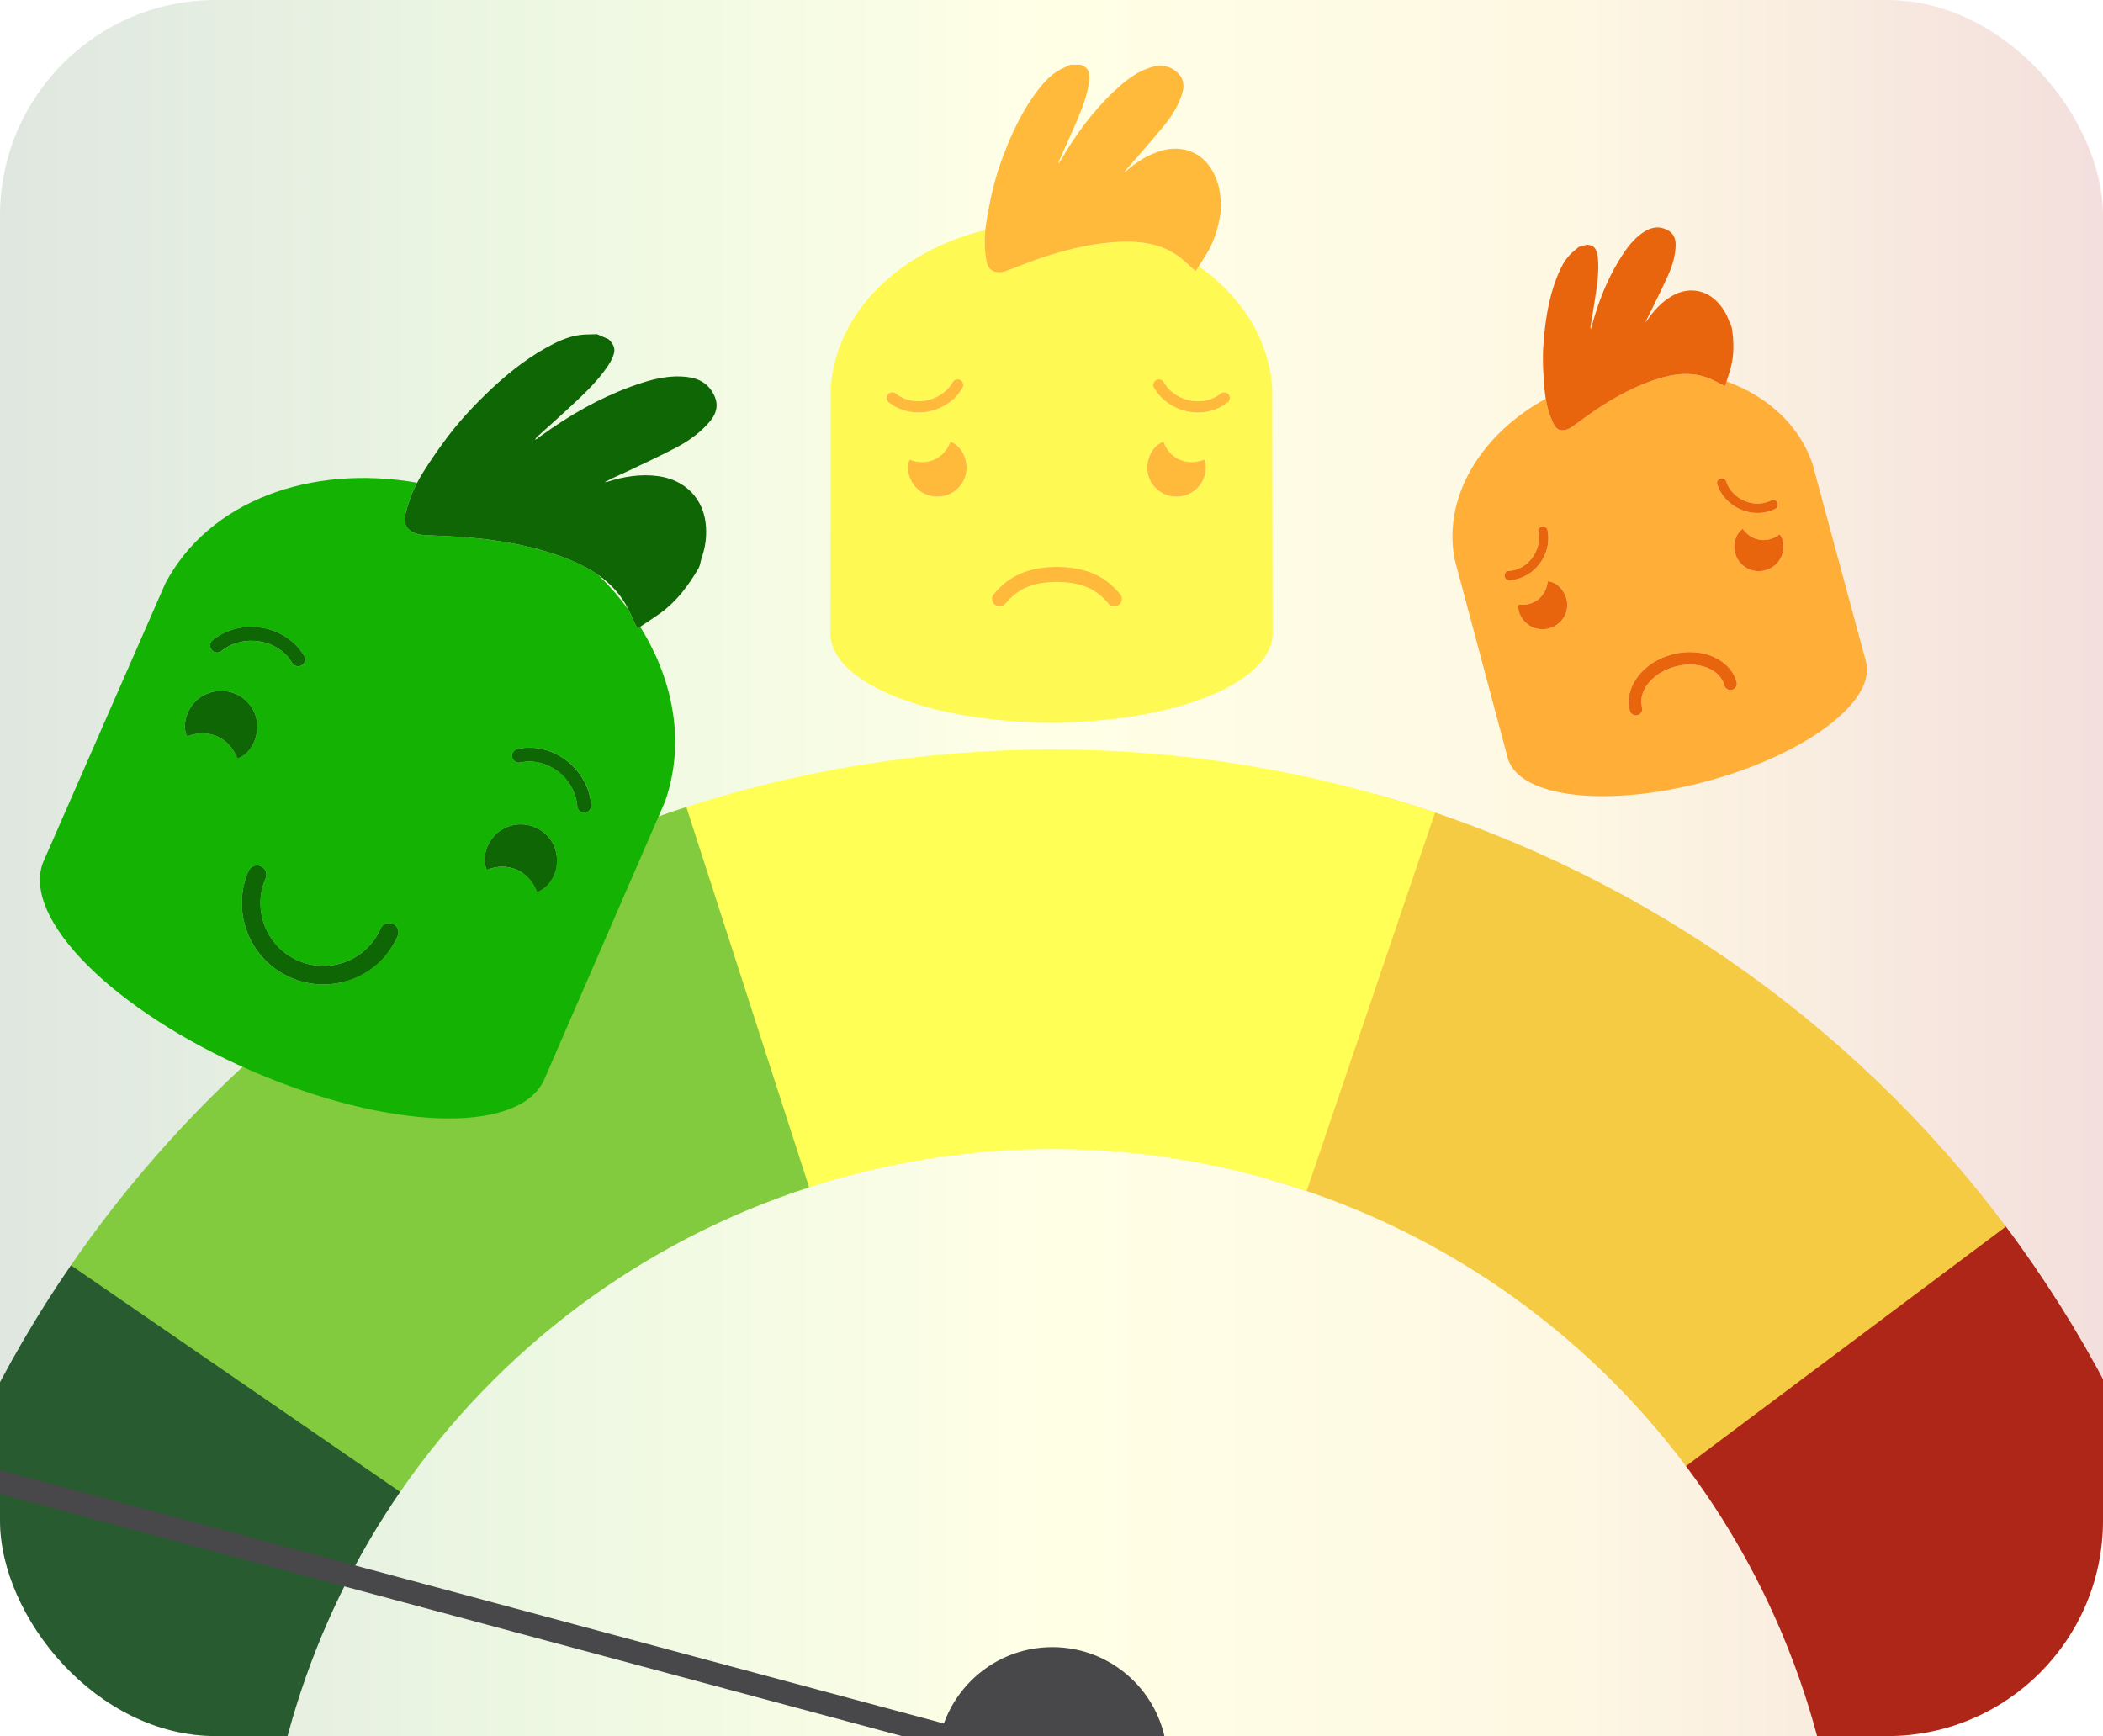
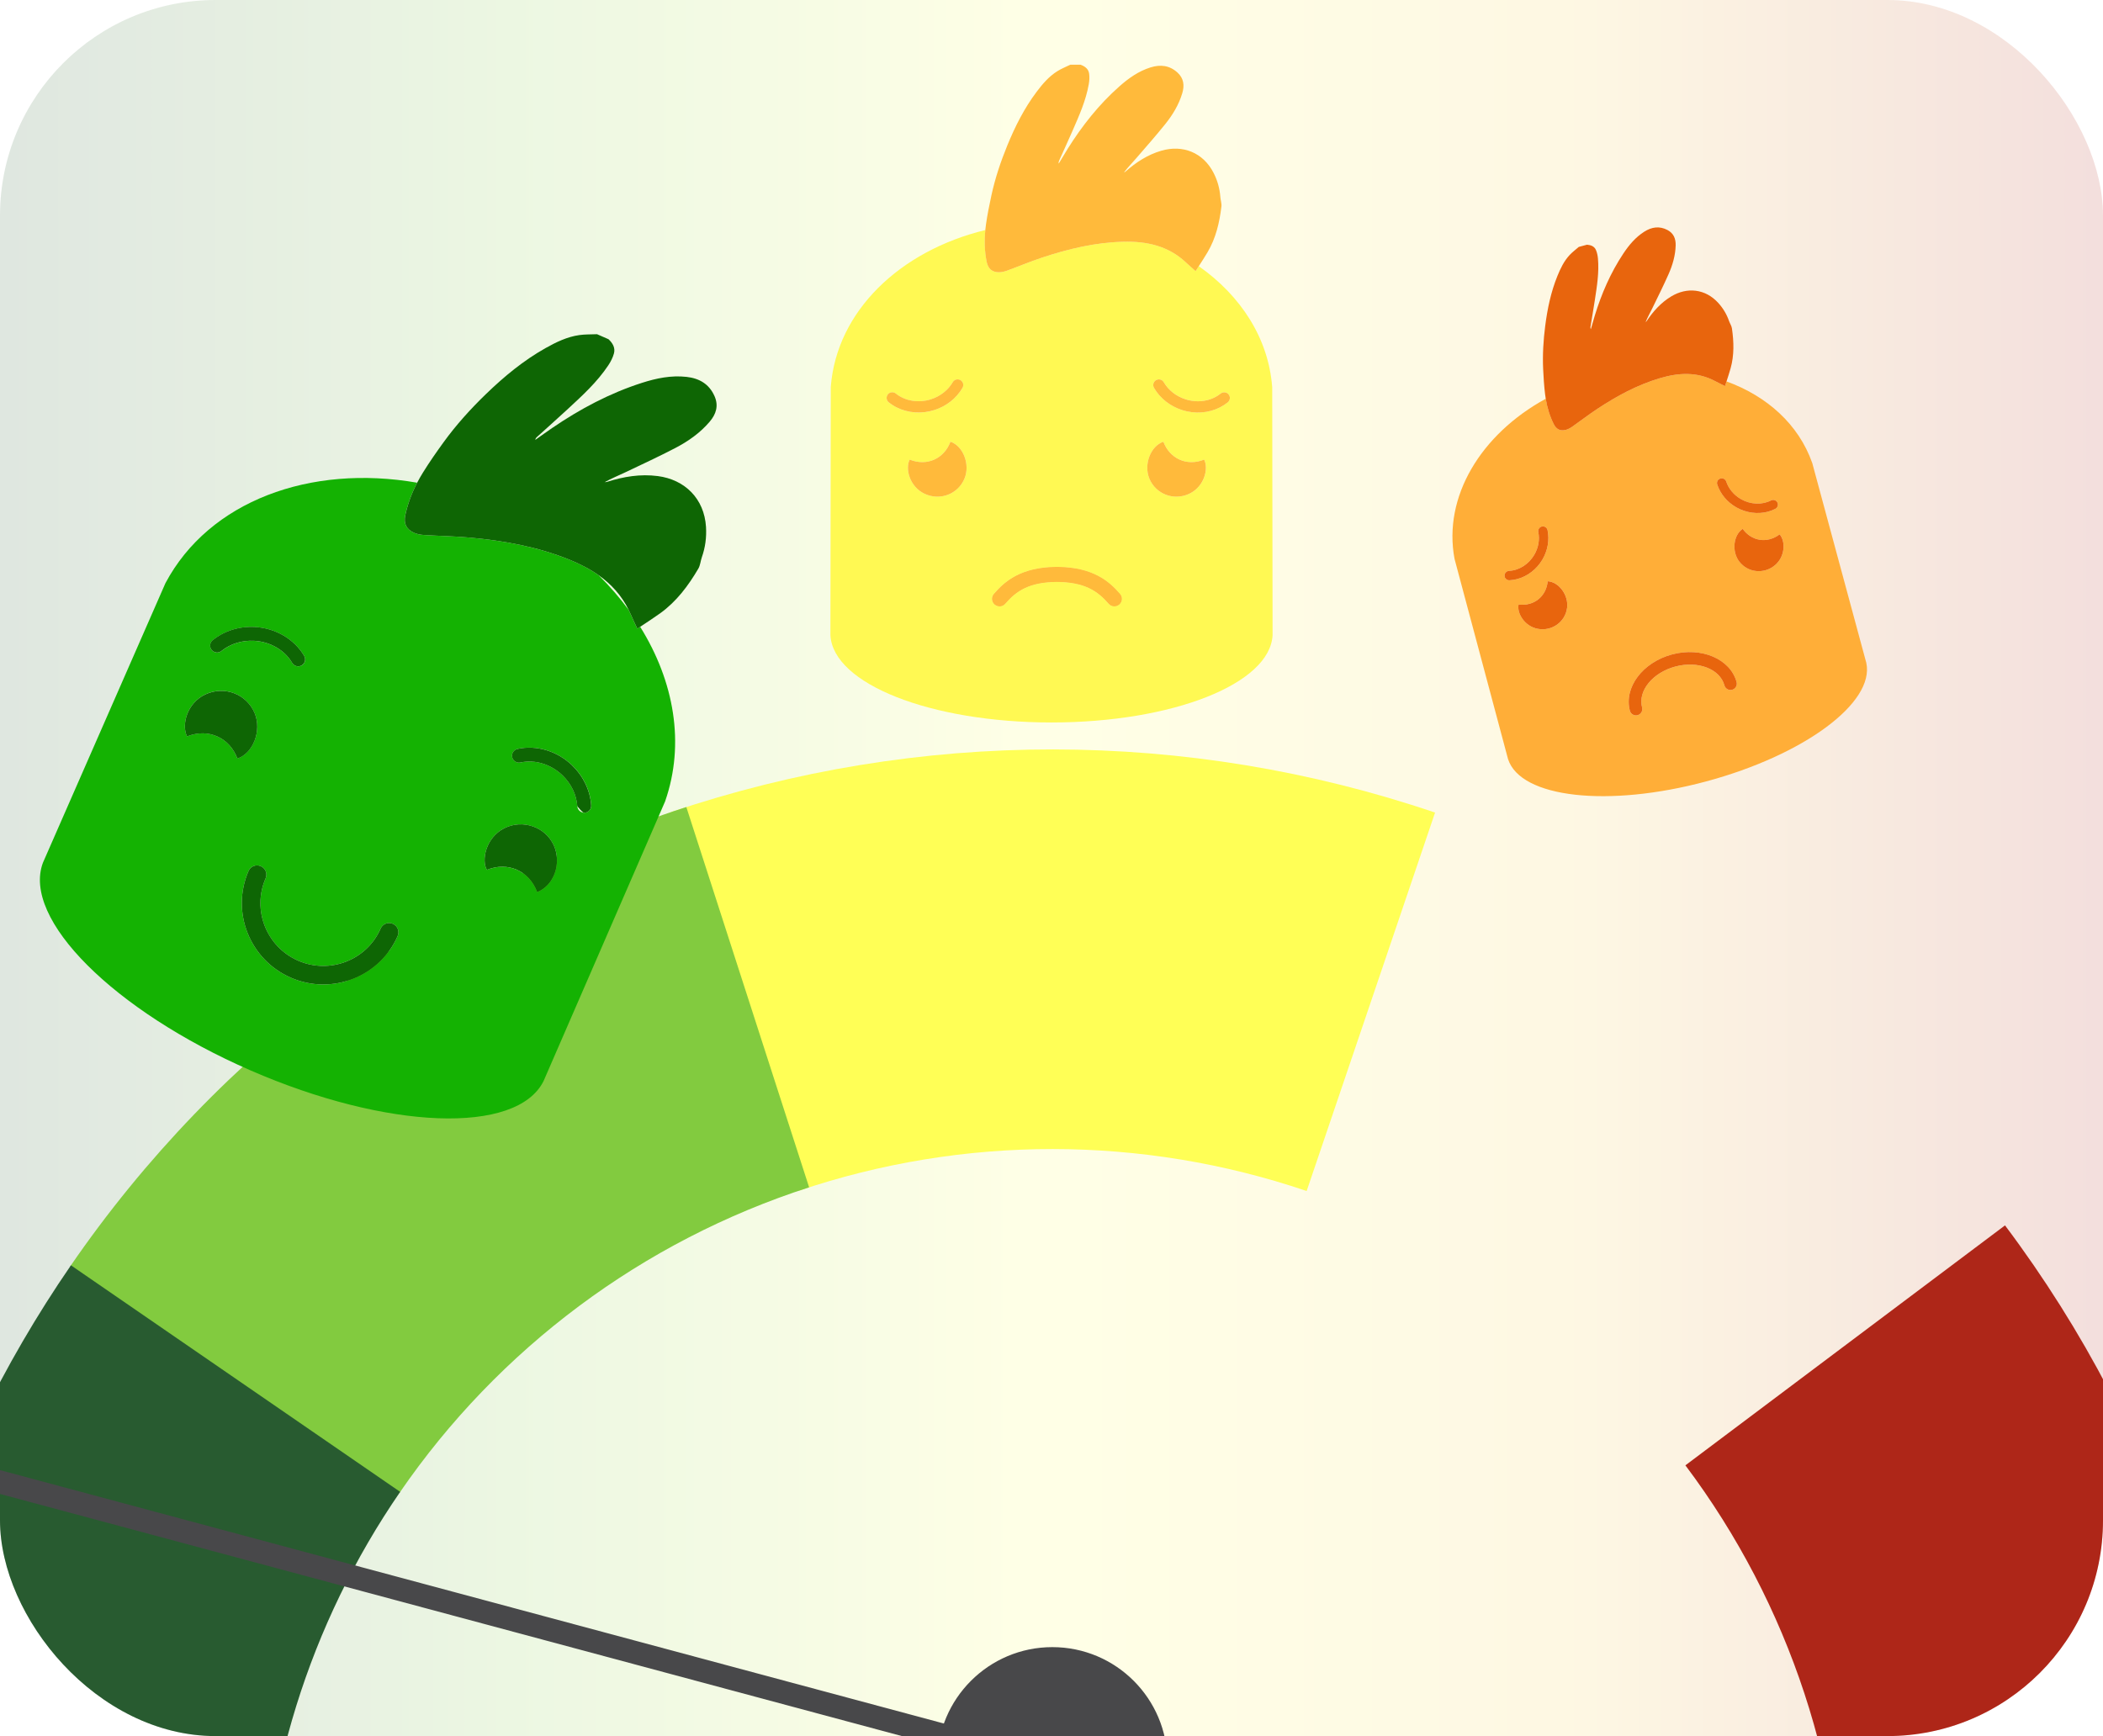
<svg xmlns="http://www.w3.org/2000/svg" width="390" height="322" viewBox="0 0 390 322" fill="none">
  <g clip-path="url(#clip0_3463_872)">
    <rect width="390" height="322" rx="40" fill="url(#paint0_linear_3463_872)" fill-opacity="0.15" />
    <path d="M416.078 361.907C416.511 313.389 400.961 266.078 371.828 227.278L312.556 271.782C331.915 297.565 342.249 329.004 341.96 361.244L416.078 361.907Z" fill="#AE2618" />
-     <path d="M371.994 227.499C342.91 188.662 301.85 160.48 255.154 147.303L235.025 218.638C266.055 227.394 293.34 246.121 312.666 271.929L371.994 227.499Z" fill="#F5CB43" />
    <path d="M266.131 150.711C220.183 135.124 170.382 135.096 124.416 150.63L148.148 220.849C178.693 210.526 211.786 210.545 242.319 220.903L266.131 150.711Z" fill="#FFFF56" />
    <path d="M127.28 149.684C80.822 164.682 40.64 194.645 13.011 234.892L74.118 276.842C92.478 250.097 119.179 230.186 150.051 220.22L127.28 149.684Z" fill="#82CB3F" />
    <path d="M13.155 234.683C-12.234 271.575 -25.811 315.31 -25.779 360.094L48.341 360.04C48.32 330.281 57.342 301.218 74.213 276.703L13.155 234.683Z" fill="#285B30" />
    <g filter="url(#filter0_i_3463_872)">
      <circle cx="195.154" cy="326.846" r="21.346" fill="#48484A" />
    </g>
    <path d="M212.231 331.866L-18.308 269.962" stroke="#48484A" stroke-width="4.269" stroke-linecap="round" />
    <path d="M123.359 148.591C127.06 137.931 125.031 126.378 118.718 116.253C118.54 116.37 118.369 116.481 118.189 116.602C117.728 115.601 117.322 114.781 116.963 113.941C116.839 113.653 116.707 113.371 116.572 113.098C114.932 110.871 113.079 108.727 111.028 106.701C109.4 105.547 107.585 104.609 105.636 103.821C99.702 101.418 93.472 100.289 87.14 99.709C84.321 99.454 81.483 99.411 78.656 99.23C78.027 99.19 77.364 99.081 76.794 98.827C75.353 98.189 74.828 97.101 75.152 95.571C75.606 93.443 76.365 91.434 77.358 89.528C57.531 86.073 38.794 92.913 30.684 108.153L7.966 160.004C4.022 170.446 21.091 187.464 46.418 198.515C71.745 209.566 95.829 210.505 100.802 200.512L123.363 148.593L123.359 148.591ZM44.024 140.69C42.597 136.864 38.723 134.984 34.686 136.577C33.611 134.459 34.681 130.378 38.091 128.785C41.634 127.133 45.77 128.728 47.24 132.309C48.551 135.504 46.964 139.701 44.02 140.688L44.024 140.69ZM55.95 123.419C55.334 123.775 54.545 123.562 54.182 122.945C52.81 120.587 50.109 119.018 47.135 118.861C44.88 118.74 42.73 119.411 41.08 120.744C40.694 121.057 40.176 121.109 39.748 120.923C39.563 120.842 39.395 120.72 39.262 120.554C38.812 120.002 38.896 119.191 39.449 118.745C41.597 117.01 44.373 116.14 47.265 116.295C51.102 116.497 54.611 118.56 56.422 121.665C56.78 122.28 56.568 123.07 55.952 123.425L55.95 123.419ZM53.918 181.327C46.295 178.001 42.785 169.122 46.094 161.537C46.473 160.669 47.488 160.274 48.361 160.654C49.234 161.035 49.634 162.049 49.255 162.917C46.702 168.769 49.412 175.617 55.29 178.182C61.168 180.746 68.034 178.072 70.585 172.224C70.964 171.356 71.98 170.96 72.852 171.341C73.725 171.722 74.125 172.735 73.746 173.603C70.437 181.188 61.541 184.653 53.918 181.327ZM99.615 165.458C98.117 161.456 94.124 159.772 90.293 161.342C89.257 159.628 90.038 155.39 93.503 153.626C96.899 151.895 101.151 153.346 102.712 156.821C104.196 160.125 102.733 164.274 99.615 165.458ZM108.44 150.735C108.228 150.749 108.02 150.708 107.839 150.629C107.411 150.442 107.097 150.027 107.064 149.53C106.921 147.41 105.945 145.38 104.327 143.811C102.189 141.738 99.201 140.824 96.539 141.423C95.844 141.578 95.152 141.144 94.99 140.449C94.831 139.756 95.264 139.067 95.961 138.908C99.469 138.123 103.364 139.291 106.125 141.969C108.206 143.983 109.456 146.61 109.645 149.364C109.694 150.073 109.157 150.687 108.446 150.732L108.44 150.735Z" fill="#14B202" />
    <path d="M75.157 95.572C74.832 97.103 75.357 98.19 76.799 98.829C77.371 99.078 78.032 99.191 78.661 99.232C81.488 99.412 84.327 99.452 87.144 99.711C93.477 100.29 99.709 101.415 105.64 103.823C107.588 104.614 109.405 105.548 111.033 106.702C113.33 108.334 115.242 110.397 116.576 113.099C116.712 113.373 116.844 113.655 116.968 113.943C117.327 114.782 117.731 115.607 118.193 116.603C118.374 116.482 118.544 116.371 118.723 116.254C120.001 115.403 121.237 114.602 122.421 113.753C125.455 111.572 127.639 108.644 129.506 105.466C129.867 104.853 129.91 104.058 130.153 103.365C130.8 101.536 131.047 99.655 130.928 97.726C130.601 92.469 126.996 88.951 121.983 88.299C118.756 87.881 115.651 88.393 112.589 89.368C112.447 89.413 112.292 89.409 112.143 89.427C113.414 88.714 114.736 88.189 116.017 87.578C119.102 86.111 122.21 84.669 125.241 83.091C127.639 81.841 129.843 80.292 131.617 78.204C132.816 76.792 133.289 75.248 132.511 73.48C131.517 71.223 129.687 70.161 127.298 69.899C124.46 69.587 121.735 70.148 119.069 71.003C113.089 72.918 107.601 75.837 102.434 79.359C101.366 80.088 100.32 80.846 99.265 81.589C99.312 81.347 99.428 81.183 99.574 81.051C101.431 79.366 103.314 77.701 105.155 75.998C107.915 73.444 110.715 70.912 112.816 67.748C113.26 67.079 113.647 66.326 113.855 65.559C114.141 64.509 113.616 63.636 112.847 62.916L110.719 61.987C109.615 62.037 108.497 61.993 107.409 62.152C105.16 62.477 103.139 63.458 101.186 64.555C97.085 66.856 93.495 69.828 90.131 73.08C87.266 75.851 84.597 78.801 82.256 82.031C80.929 83.86 79.633 85.718 78.442 87.641C78.059 88.258 77.697 88.886 77.364 89.525C76.371 91.432 75.612 93.441 75.159 95.568L75.157 95.572Z" fill="#0E6604" />
    <path d="M72.853 171.341C71.98 170.96 70.965 171.355 70.586 172.224C68.032 178.076 61.169 180.746 55.291 178.181C49.413 175.617 46.704 168.765 49.256 162.917C49.635 162.048 49.234 161.035 48.361 160.654C47.489 160.273 46.473 160.669 46.095 161.537C42.785 169.122 46.295 178 53.918 181.327C61.541 184.653 70.438 181.188 73.747 173.603C74.126 172.735 73.725 171.721 72.853 171.341Z" fill="#0E6604" />
    <path d="M93.504 153.622C90.038 155.39 89.257 159.627 90.294 161.338C94.125 159.767 98.119 161.451 99.616 165.454C102.735 164.27 104.197 160.121 102.714 156.816C101.153 153.342 96.9 151.891 93.504 153.622Z" fill="#0E6604" />
-     <path d="M106.119 141.971C103.358 139.294 99.463 138.126 95.955 138.911C95.26 139.066 94.825 139.759 94.984 140.452C95.142 141.145 95.838 141.58 96.533 141.425C99.195 140.827 102.181 141.744 104.321 143.814C105.943 145.385 106.913 147.417 107.058 149.533C107.091 150.03 107.405 150.445 107.833 150.631C108.018 150.712 108.222 150.752 108.434 150.737C109.145 150.692 109.682 150.078 109.633 149.369C109.444 146.615 108.194 143.988 106.113 141.973L106.119 141.971Z" fill="#0E6604" />
+     <path d="M106.119 141.971C103.358 139.294 99.463 138.126 95.955 138.911C95.26 139.066 94.825 139.759 94.984 140.452C95.142 141.145 95.838 141.58 96.533 141.425C99.195 140.827 102.181 141.744 104.321 143.814C105.943 145.385 106.913 147.417 107.058 149.533C108.018 150.712 108.222 150.752 108.434 150.737C109.145 150.692 109.682 150.078 109.633 149.369C109.444 146.615 108.194 143.988 106.113 141.973L106.119 141.971Z" fill="#0E6604" />
    <path d="M38.093 128.791C34.679 130.382 33.613 134.466 34.688 136.583C38.725 134.99 42.598 136.87 44.026 140.696C46.968 139.713 48.557 135.511 47.246 132.317C45.776 128.735 41.64 127.141 38.097 128.793L38.093 128.791Z" fill="#0E6604" />
    <path d="M56.415 121.658C54.605 118.552 51.099 116.491 47.258 116.287C44.366 116.132 41.59 117.003 39.442 118.737C38.89 119.183 38.805 119.995 39.255 120.547C39.389 120.712 39.56 120.836 39.741 120.915C40.169 121.102 40.687 121.05 41.074 120.736C42.723 119.403 44.877 118.734 47.128 118.854C50.102 119.011 52.804 120.579 54.176 122.938C54.535 123.553 55.324 123.765 55.943 123.412C56.559 123.056 56.77 122.271 56.413 121.652L56.415 121.658Z" fill="#0E6604" />
    <path d="M235.924 71.752C235.226 62.72 230.107 54.858 222.315 49.37C222.119 49.672 221.93 49.97 221.73 50.282C221.064 49.686 220.497 49.207 219.959 48.698C216.669 45.587 212.626 44.722 208.281 44.834C203.1 44.972 198.112 46.157 193.226 47.786C191.052 48.513 188.932 49.403 186.776 50.188C186.296 50.362 185.769 50.497 185.264 50.493C183.987 50.486 183.246 49.846 182.991 48.6C182.591 46.63 182.533 44.645 182.733 42.665C166.87 46.524 155.149 57.73 154.069 71.752L154 117.797C154.454 126.866 172.629 134 195 134C217.371 134 235.546 126.866 236 117.797L235.931 71.752H235.924ZM164.809 74.616C164.362 74.249 164.293 73.591 164.66 73.144C165.024 72.697 165.678 72.627 166.132 72.995C167.852 74.39 170.343 74.801 172.64 74.063C174.382 73.504 175.818 72.373 176.687 70.883C176.978 70.385 177.599 70.218 178.119 70.505C178.617 70.796 178.788 71.435 178.497 71.937C177.37 73.878 175.516 75.339 173.284 76.058C170.913 76.818 168.361 76.618 166.281 75.568C165.758 75.303 165.267 74.986 164.813 74.619L164.809 74.616ZM178.876 88.739C177.687 91.647 174.338 92.934 171.466 91.585C168.699 90.284 167.83 86.966 168.699 85.247C171.971 86.551 175.109 85.032 176.262 81.925C178.647 82.731 179.937 86.148 178.879 88.739H178.876ZM207.558 112.131C207.296 112.357 206.972 112.466 206.649 112.466C206.256 112.466 205.864 112.302 205.587 111.979C203.529 109.576 201.104 107.966 196.003 107.933C190.906 107.97 188.481 109.58 186.42 111.979C185.918 112.564 185.035 112.633 184.453 112.131C183.867 111.63 183.798 110.75 184.3 110.165C186.38 107.741 189.365 105.258 195.72 105.146C195.756 105.146 195.789 105.142 195.825 105.142H196.174C196.211 105.142 196.247 105.142 196.28 105.146C202.635 105.258 205.62 107.737 207.7 110.165C208.201 110.75 208.132 111.63 207.547 112.131H207.558ZM220.548 91.585C217.676 92.934 214.327 91.647 213.139 88.739C212.077 86.148 213.371 82.731 215.756 81.925C216.909 85.032 220.046 86.551 223.319 85.247C224.188 86.962 223.319 90.284 220.552 91.585H220.548ZM227.692 74.616C227.238 74.983 226.747 75.303 226.224 75.564C224.14 76.615 221.592 76.814 219.221 76.055C216.989 75.339 215.135 73.874 214.008 71.933C213.717 71.432 213.888 70.792 214.386 70.501C214.902 70.214 215.527 70.381 215.818 70.879C216.687 72.37 218.123 73.5 219.861 74.06C222.159 74.797 224.649 74.387 226.369 72.991C226.823 72.624 227.478 72.693 227.841 73.14C228.205 73.587 228.14 74.249 227.692 74.612V74.616Z" fill="#FFF953" />
    <path d="M182.988 48.603C183.242 49.85 183.984 50.49 185.26 50.497C185.765 50.497 186.292 50.366 186.772 50.192C188.928 49.407 191.048 48.512 193.222 47.789C198.108 46.161 203.097 44.972 208.278 44.838C212.626 44.722 216.665 45.59 219.955 48.701C220.494 49.21 221.061 49.694 221.726 50.286C221.926 49.974 222.115 49.675 222.311 49.374C222.875 48.498 223.428 47.647 223.937 46.786C225.482 44.173 226.154 41.28 226.511 38.303C226.58 37.729 226.354 37.122 226.311 36.526C226.198 34.952 225.773 33.469 225.06 32.07C223.115 28.257 219.301 26.807 215.371 27.952C212.84 28.69 210.703 30.082 208.747 31.805C208.656 31.884 208.539 31.932 208.434 31.994C209.147 31.049 209.957 30.227 210.71 29.355C212.524 27.258 214.364 25.172 216.102 23.009C217.476 21.297 218.61 19.425 219.25 17.292C219.683 15.849 219.534 14.544 218.385 13.479C216.916 12.12 215.215 11.924 213.357 12.505C211.15 13.196 209.31 14.501 207.609 16.005C203.791 19.378 200.664 23.34 197.97 27.647C197.414 28.537 196.883 29.442 196.342 30.34C196.298 30.143 196.331 29.984 196.396 29.838C197.229 27.977 198.087 26.124 198.901 24.256C200.123 21.453 201.381 18.655 201.915 15.613C202.028 14.969 202.071 14.283 201.977 13.643C201.85 12.767 201.177 12.287 200.374 12H198.494C197.69 12.396 196.847 12.727 196.091 13.199C194.527 14.173 193.346 15.562 192.251 17.016C189.954 20.065 188.252 23.449 186.809 26.967C185.58 29.965 184.555 33.033 183.864 36.202C183.471 37.998 183.111 39.804 182.849 41.625C182.798 41.97 182.758 42.319 182.726 42.664C182.526 44.645 182.584 46.63 182.984 48.6L182.988 48.603Z" fill="#FFBA3B" />
    <path d="M176.261 81.924C175.109 85.032 171.971 86.551 168.699 85.246C167.83 86.962 168.699 90.284 171.466 91.585C174.338 92.933 177.687 91.647 178.876 88.739C179.937 86.148 178.643 82.731 176.258 81.924H176.261Z" fill="#FFBA3B" />
    <path d="M215.753 81.924C213.368 82.731 212.077 86.148 213.135 88.739C214.324 91.647 217.672 92.933 220.545 91.585C223.311 90.284 224.18 86.966 223.311 85.246C220.039 86.551 216.902 85.032 215.749 81.924H215.753Z" fill="#FFBA3B" />
    <path d="M196.287 105.145C196.25 105.145 196.218 105.142 196.181 105.142H195.832C195.796 105.142 195.759 105.142 195.727 105.145C189.372 105.258 186.387 107.737 184.307 110.165C183.805 110.75 183.874 111.629 184.46 112.131C185.045 112.633 185.929 112.567 186.427 111.978C188.484 109.576 190.909 107.966 196.01 107.933C201.108 107.97 203.533 109.58 205.594 111.978C205.87 112.302 206.263 112.465 206.656 112.465C206.976 112.465 207.299 112.356 207.565 112.131C208.15 111.629 208.219 110.75 207.717 110.165C205.638 107.741 202.653 105.258 196.298 105.145H196.287Z" fill="#FFF953" />
    <g style="mix-blend-mode:multiply">
      <path d="M196.287 105.145C196.25 105.145 196.218 105.142 196.181 105.142H195.832C195.796 105.142 195.759 105.142 195.727 105.145C189.372 105.258 186.387 107.737 184.307 110.165C183.805 110.75 183.874 111.629 184.46 112.131C185.045 112.633 185.929 112.567 186.427 111.978C188.484 109.576 190.909 107.966 196.01 107.933C201.108 107.97 203.533 109.58 205.594 111.978C205.87 112.302 206.263 112.465 206.656 112.465C206.976 112.465 207.299 112.356 207.565 112.131C208.15 111.629 208.219 110.75 207.717 110.165C205.638 107.741 202.653 105.258 196.298 105.145H196.287Z" fill="#FFBA3B" />
    </g>
    <path d="M226.369 72.994C224.649 74.39 222.159 74.801 219.861 74.063C218.12 73.503 216.684 72.373 215.818 70.883C215.527 70.385 214.906 70.218 214.386 70.505C213.888 70.795 213.717 71.435 214.008 71.937C215.135 73.877 216.989 75.339 219.221 76.058C221.592 76.818 224.144 76.618 226.224 75.567C226.747 75.302 227.238 74.986 227.693 74.619C228.14 74.252 228.209 73.594 227.842 73.147C227.478 72.7 226.824 72.631 226.369 72.998V72.994Z" fill="#FFBA3B" />
    <path d="M173.284 76.055C175.516 75.339 177.37 73.874 178.497 71.933C178.788 71.432 178.617 70.792 178.119 70.501C177.603 70.214 176.977 70.381 176.687 70.879C175.818 72.369 174.382 73.5 172.64 74.059C170.342 74.797 167.852 74.386 166.132 72.991C165.678 72.624 165.023 72.693 164.66 73.14C164.296 73.587 164.361 74.248 164.809 74.612C165.263 74.979 165.754 75.299 166.278 75.561C168.361 76.611 170.909 76.811 173.28 76.051L173.284 76.055Z" fill="#FFBA3B" />
    <path d="M336.062 85.829C333.539 78.697 327.688 73.473 320.185 70.744C320.092 71.03 320.003 71.311 319.909 71.607C319.241 71.271 318.677 71.008 318.131 70.715C314.791 68.922 311.328 69.105 307.832 70.142C303.664 71.382 299.879 73.423 296.273 75.8C294.669 76.86 293.145 78.04 291.568 79.142C291.217 79.388 290.819 79.611 290.409 79.718C289.374 79.99 288.634 79.635 288.158 78.686C287.407 77.184 286.929 75.597 286.662 73.956C274.646 80.523 267.578 92.111 269.742 103.653L279.666 140.799C282 148.013 298.272 149.808 316.397 144.937C334.522 140.065 347.701 130.354 346.104 122.943L336.068 85.827L336.062 85.829ZM279.014 106.796C278.992 106.315 279.362 105.907 279.851 105.88C281.71 105.792 283.495 104.655 284.521 102.915C285.298 101.597 285.563 100.093 285.275 98.68C285.176 98.207 285.475 97.756 285.958 97.648C286.433 97.549 286.898 97.855 286.994 98.329C287.373 100.162 287.033 102.105 286.034 103.797C284.976 105.593 283.268 106.891 281.38 107.398C280.906 107.526 280.421 107.603 279.932 107.627C279.449 107.65 279.036 107.277 279.014 106.796ZM290.621 112.73C290.288 115.334 287.854 117.1 285.235 116.639C282.711 116.192 281.288 113.705 281.619 112.13C284.553 112.469 286.766 110.561 287.026 107.804C289.133 107.935 290.92 110.409 290.624 112.729L290.621 112.73ZM321.222 127.94C320.597 128.108 319.955 127.74 319.788 127.118C318.968 124.067 314.878 122.505 310.668 123.636C306.459 124.768 303.703 128.17 304.523 131.221C304.69 131.842 304.319 132.483 303.695 132.651C303.07 132.818 302.428 132.45 302.261 131.829C301.108 127.538 304.609 122.855 310.064 121.388C315.52 119.922 320.897 122.22 322.05 126.51C322.217 127.132 321.846 127.772 321.222 127.94ZM329.167 104.831C327.132 106.544 324.14 106.235 322.547 104.149C321.125 102.291 321.433 99.254 323.191 98.084C324.798 100.339 327.669 100.881 330.038 99.116C331.114 100.31 331.13 103.178 329.17 104.83L329.167 104.831ZM329.234 94.376C328.799 94.6 328.341 94.777 327.867 94.904C325.978 95.412 323.847 95.145 322.034 94.121C320.325 93.157 319.057 91.647 318.463 89.871C318.311 89.412 318.56 88.917 319.018 88.763C319.493 88.616 319.975 88.858 320.126 89.314C320.582 90.68 321.568 91.848 322.901 92.6C324.659 93.592 326.775 93.676 328.429 92.823C328.865 92.602 329.389 92.766 329.612 93.197C329.835 93.624 329.667 94.153 329.234 94.376Z" fill="#FFAE38" />
    <path d="M288.156 78.689C288.633 79.639 289.372 79.993 290.408 79.721C290.817 79.611 291.216 79.391 291.567 79.146C293.144 78.043 294.667 76.861 296.272 75.804C299.878 73.427 303.662 71.382 307.831 70.145C311.328 69.105 314.789 68.926 318.13 70.718C318.676 71.011 319.24 71.277 319.908 71.61C320.002 71.315 320.09 71.033 320.184 70.747C320.451 69.918 320.714 69.112 320.94 68.306C321.626 65.863 321.543 63.383 321.187 60.905C321.118 60.427 320.804 59.987 320.64 59.516C320.207 58.271 319.541 57.168 318.661 56.195C316.258 53.544 312.854 53.205 309.918 54.984C308.028 56.13 306.597 57.718 305.386 59.533C305.329 59.618 305.245 59.681 305.173 59.754C305.546 58.837 306.025 57.998 306.445 57.13C307.461 55.044 308.499 52.961 309.439 50.839C310.181 49.159 310.694 47.403 310.751 45.543C310.788 44.285 310.385 43.266 309.223 42.657C307.738 41.881 306.317 42.093 304.938 42.967C303.3 44.004 302.092 45.457 301.039 47.041C298.677 50.592 297.003 54.467 295.754 58.527C295.496 59.366 295.262 60.212 295.018 61.054C294.94 60.905 294.931 60.769 294.953 60.637C295.224 58.955 295.518 57.274 295.773 55.59C296.158 53.063 296.568 50.533 296.341 47.964C296.293 47.421 296.18 46.857 295.965 46.362C295.672 45.683 295.023 45.443 294.309 45.386L292.786 45.796C292.221 46.29 291.61 46.741 291.099 47.286C290.044 48.412 289.387 49.789 288.816 51.2C287.615 54.159 286.97 57.258 286.563 60.41C286.217 63.095 286.051 65.792 286.178 68.498C286.249 70.032 286.349 71.567 286.532 73.092C286.565 73.382 286.609 73.671 286.657 73.957C286.924 75.598 287.402 77.186 288.152 78.687L288.156 78.689Z" fill="#E8650D" />
    <path d="M287.024 107.805C286.763 110.562 284.55 112.47 281.617 112.13C281.284 113.703 282.708 116.193 285.232 116.639C287.851 117.101 290.286 115.334 290.619 112.731C290.917 110.41 289.128 107.937 287.021 107.806L287.024 107.805Z" fill="#E8650D" />
    <path d="M286.035 103.796C287.03 102.105 287.37 100.163 286.994 98.328C286.895 97.855 286.432 97.552 285.958 97.648C285.476 97.756 285.178 98.21 285.276 98.68C285.566 100.092 285.298 101.597 284.522 102.915C283.498 104.654 281.71 105.792 279.851 105.879C279.363 105.907 278.992 106.315 279.014 106.796C279.036 107.277 279.446 107.651 279.932 107.627C280.422 107.602 280.906 107.525 281.381 107.398C283.272 106.89 284.979 105.592 286.035 103.796Z" fill="#E8650D" />
    <path d="M328.43 92.823C326.779 93.675 324.662 93.591 322.902 92.599C321.569 91.848 320.586 90.679 320.127 89.313C319.975 88.854 319.49 88.614 319.019 88.763C318.557 88.915 318.309 89.412 318.464 89.87C319.055 91.647 320.323 93.157 322.035 94.121C323.851 95.144 325.979 95.411 327.868 94.904C328.342 94.776 328.8 94.6 329.235 94.376C329.665 94.153 329.836 93.624 329.613 93.196C329.391 92.769 328.866 92.602 328.43 92.823Z" fill="#E8650D" />
    <path d="M323.188 98.085C321.43 99.255 321.125 102.291 322.544 104.15C324.137 106.236 327.129 106.544 329.164 104.831C331.124 103.18 331.109 100.315 330.032 99.118C327.664 100.882 324.792 100.34 323.185 98.086L323.188 98.085Z" fill="#E8650D" />
    <path d="M310.064 121.385C304.609 122.851 301.108 127.535 302.261 131.826C302.428 132.447 303.07 132.815 303.695 132.647C304.319 132.479 304.69 131.839 304.523 131.218C303.703 128.167 306.459 124.764 310.669 123.633C314.878 122.502 318.968 124.064 319.788 127.115C319.955 127.736 320.597 128.104 321.222 127.937C321.846 127.769 322.217 127.128 322.05 126.507C320.897 122.216 315.52 119.919 310.064 121.385Z" fill="#E8650D" />
  </g>
  <defs>
    <filter id="filter0_i_3463_872" x="173.808" y="305.5" width="42.692" height="49.096" filterUnits="userSpaceOnUse" color-interpolation-filters="sRGB">
      <feGaussianBlur stdDeviation="4.269" />
    </filter>
    <linearGradient id="paint0_linear_3463_872" x1="390" y1="161" x2="2.45684e-07" y2="161" gradientUnits="userSpaceOnUse">
      <stop stop-color="#AE2618" />
      <stop offset="0.25" stop-color="#F5CB43" />
      <stop offset="0.5" stop-color="#FFFF56" />
      <stop offset="0.75" stop-color="#82CB3F" />
      <stop offset="1" stop-color="#285B30" />
    </linearGradient>
    <clipPath id="clip0_3463_872">
      <rect width="390" height="322" rx="40" fill="white" />
    </clipPath>
  </defs>
</svg>